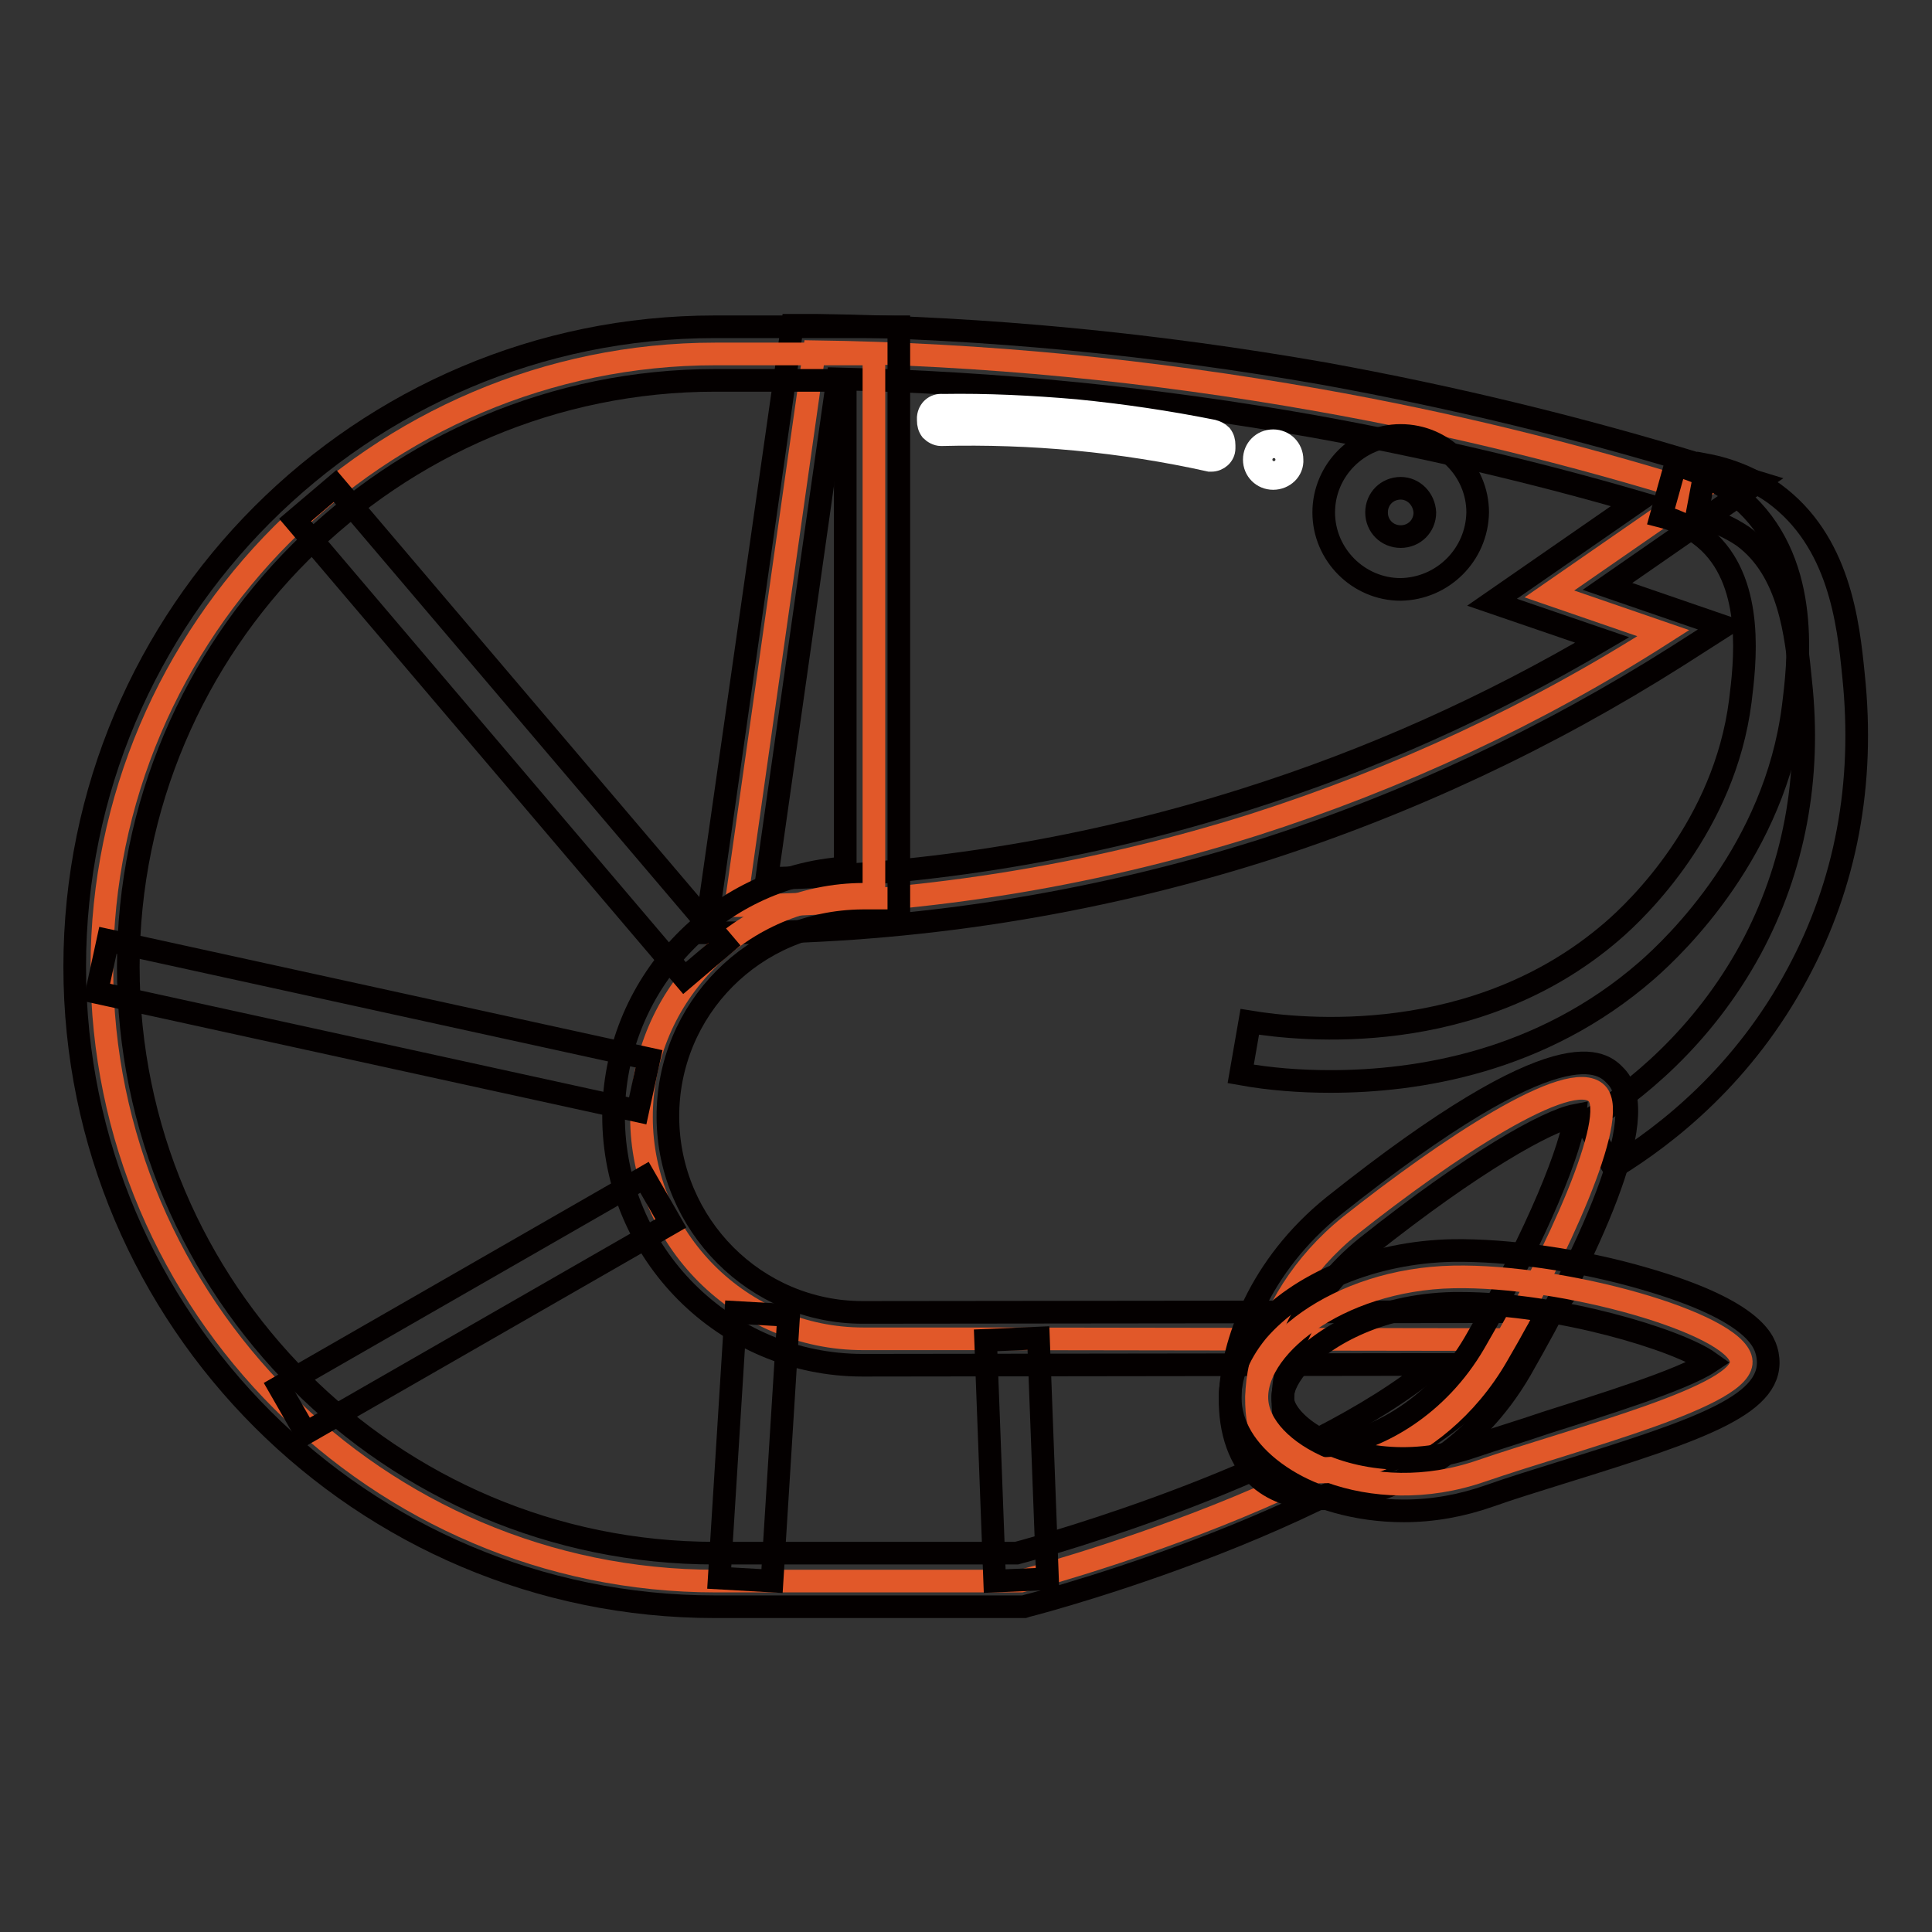
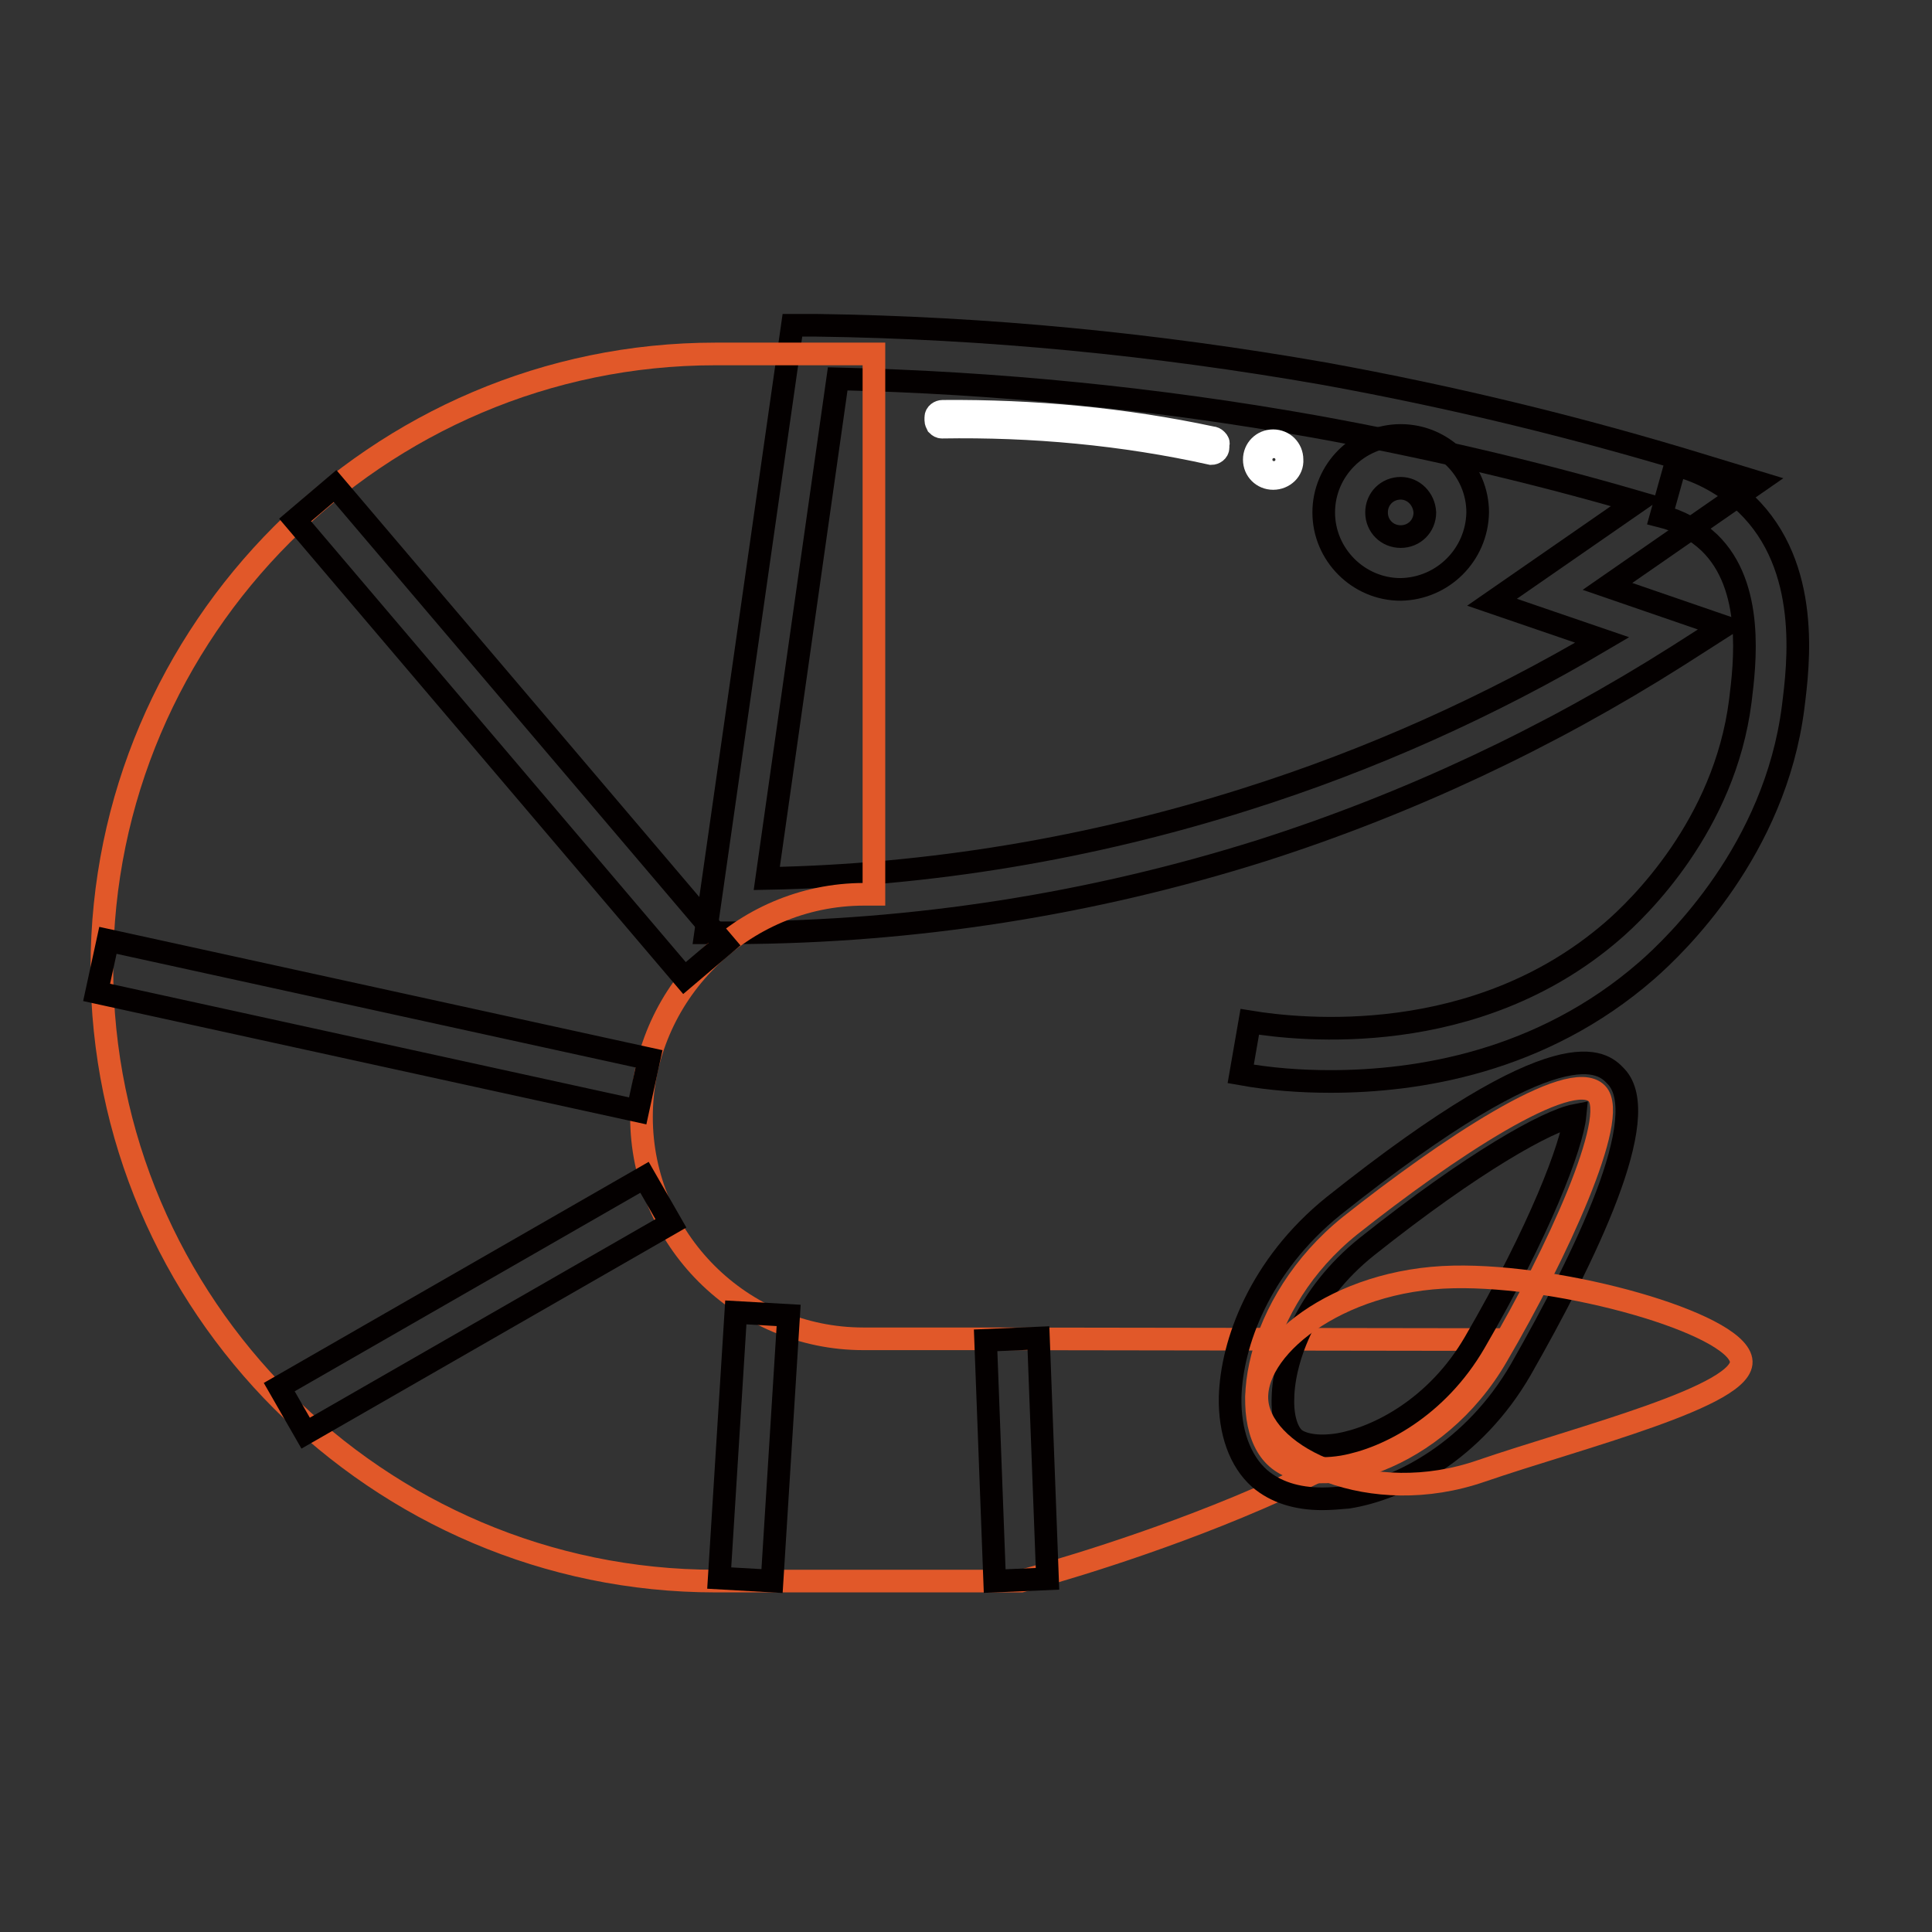
<svg xmlns="http://www.w3.org/2000/svg" version="1.1" x="0px" y="0px" viewBox="0 0 256 256" enable-background="new 0 0 256 256" xml:space="preserve">
  <rect x="0" y="0" width="256" height="256" fill="#333333" stroke="none" />
  <g>
-     <path stroke-width="3" fill-opacity="0" stroke="#e15829" d="M97.5,120c23.3-0.1,46.4-3.7,68.6-10.7c19.1-6.1,37.4-14.6,54.3-25.4l-15.1-5.2l19.5-13.5 c-16.4-5.1-33.2-9.2-50.2-12.2c-22-3.9-44.3-6.1-66.7-6.4L97.5,120z" />
    <path stroke-width="3" fill-opacity="0" stroke="#040000" d="M93.5,123.6L105,43.1l3.1,0c22.6,0.3,45,2.5,67.3,6.4c17.1,3.1,34,7.2,50.6,12.3l6.9,2.1L213,77.7l15.4,5.3 l-6.1,3.9c-17.2,10.9-35.7,19.6-55.1,25.8c-22.5,7.1-46,10.8-69.7,10.9L93.5,123.6z M111,50.2l-9.4,66.2c21.6-0.4,43-4,63.5-10.5 c16.5-5.2,32.3-12.3,47.2-21.1l-14.6-5l19.2-13.3c-14.1-4.1-28.4-7.4-42.8-10C153.3,52.8,132.2,50.7,111,50.2z" />
    <path stroke-width="3" fill-opacity="0" stroke="#ffffff" d="M161.4,58.9l0,0.4c0,0.5-0.5,0.8-0.9,0.8c-11.7-2.6-23.7-3.7-35.7-3.5c-0.2,0-0.4-0.1-0.6-0.3 c-0.1-0.2-0.2-0.4-0.2-0.6l0-0.4c0-0.5,0.5-0.8,0.9-0.8c12-0.1,24,1,35.7,3.5c0.2,0,0.4,0.1,0.6,0.3 C161.4,58.5,161.5,58.7,161.4,58.9L161.4,58.9z" />
-     <path stroke-width="3" fill-opacity="0" stroke="#ffffff" d="M160.5,61c-0.1,0-0.1,0-0.2,0c-11.7-2.6-23.7-3.7-35.6-3.4c-0.5,0-1-0.3-1.3-0.6c-0.3-0.4-0.4-0.8-0.4-1.3 l0-0.4c0.1-1,0.9-1.7,1.9-1.6c5.9-0.1,11.8,0.2,17.6,0.7c6.1,0.6,12.2,1.5,18.2,2.7c0.4,0.1,0.8,0.3,1.1,0.6 c0.3,0.4,0.4,0.8,0.4,1.3l0,0.4C162.2,60.3,161.4,61,160.5,61L160.5,61z M128.5,55.7c4.7,0,9.5,0.2,14.3,0.7c6,0.6,12,1.5,17.9,2.8 l-0.1-0.4c-6-1.2-12-2.1-18.1-2.7c-5.8-0.6-11.7-0.8-17.5-0.7l-0.1,0.4C126,55.8,127.3,55.7,128.5,55.7z M160.6,58.8 C160.6,58.8,160.6,58.8,160.6,58.8L160.6,58.8z" />
    <path stroke-width="3" fill-opacity="0" stroke="#e15829" d="M130.1,177.4h-15.7C98.2,177.4,85,164.2,85,148s13.3-29.5,29.5-29.5h1.3V46.9H94.8 c-44.7,0-81.3,36.6-81.3,81.3v0c0,44.7,36.6,81.3,81.3,81.3h40.5c0,0,48.5-12.6,63.4-32L130.1,177.4z" />
-     <path stroke-width="3" fill-opacity="0" stroke="#040000" d="M135.7,212.9h-41c-46.7,0-84.8-38-84.8-84.8c0-46.7,38-84.8,84.8-84.8h24.4V122h-4.8 c-14.3,0.1-25.9,11.7-25.8,26.1c0.1,14.2,11.6,25.8,25.8,25.8l91.3-0.1l-4.3,5.7c-15.4,20.1-63.2,32.8-65.3,33.3L135.7,212.9z  M94.8,50.4C51.9,50.4,17,85.2,17,128.1c0,42.9,34.9,77.7,77.7,77.7h40c4.2-1.1,38.5-10.8,55.5-25l-75.9,0.1c-18.2,0-33-14.8-33-33 c0-17.3,13.4-31.7,30.7-32.9V50.4H94.8z" />
    <path stroke-width="3" fill-opacity="0" stroke="#040000" d="M39.1,68.9l5.3-4.5l51.6,60.7l-5.3,4.5L39.1,68.9z M12.8,131.5l1.5-6.9L86,140.3l-1.5,6.9L12.8,131.5z  M37,183.8L85.4,156l3.5,6.1l-48.4,27.8L37,183.8z M95.3,209.1l2.2-35.2l7,0.4l-2.2,35.2L95.3,209.1z M130.6,177.6l7-0.3l1.2,31.9 l-7,0.3L130.6,177.6z M185.6,78.1c-5.6,0-10.2-4.6-10.2-10.2c0-5.6,4.6-10.2,10.2-10.2c5.6,0,10.2,4.6,10.2,10.2c0,0,0,0,0,0 C195.7,73.5,191.2,78,185.6,78.1z M185.6,64.7c-1.8,0-3.2,1.4-3.2,3.2c0,1.8,1.4,3.2,3.2,3.2c1.8,0,3.2-1.4,3.2-3.2 C188.7,66.1,187.3,64.7,185.6,64.7z M176.3,143.3c-4,0-8-0.3-11.9-1l1.2-6.9c6.7,1.1,29.9,3.6,48-12c3.5-3,14.9-14,17-30.5 c0.6-4.9,1.9-15.2-4.1-21c-1.8-1.7-4-2.9-6.4-3.5l1.9-6.8c3.5,0.9,6.7,2.7,9.4,5.2c8.6,8.3,6.9,21.3,6.2,26.9 c-2.4,18.9-15.5,31.5-19.4,34.9C204.2,140.8,187.7,143.3,176.3,143.3L176.3,143.3z" />
-     <path stroke-width="3" fill-opacity="0" stroke="#040000" d="M213.8,154.7l-3.7-6c6.5-4,15.5-11.2,21.9-23c5.7-10.6,8-22.6,6.6-35.4c-0.6-6.2-1.5-14.7-7.6-19.2 c-1.9-1.3-4-2.2-6.2-2.6l1.3-6.9c3.2,0.6,6.3,1.9,9,3.8c8.6,6.3,9.8,17,10.5,24.1c1.5,14.3-1,27.6-7.4,39.5 C231.1,142.3,221,150.3,213.8,154.7z" />
    <path stroke-width="3" fill-opacity="0" stroke="#e15829" d="M198.4,179.6c-8.1,14.1-23.9,18.3-29.2,13.6c-5.4-4.7-3-20.6,9.7-30.8c12.6-10,29.2-21.1,32.7-17.5 C214.6,148,206.3,166.1,198.4,179.6z" />
    <path stroke-width="3" fill-opacity="0" stroke="#040000" d="M175.2,198.6c-3.4,0-6.2-0.9-8.3-2.7c-2.6-2.3-4-6.2-3.9-10.8c0.2-7.1,3.9-17.4,13.7-25.3 c30.5-24.3,35.7-19,37.4-17.2c5.1,5.2-4.1,24-12.6,38.9c-6.2,10.7-15.9,15.8-22.9,16.9C177.4,198.5,176.3,198.6,175.2,198.6 L175.2,198.6z M208.7,147.8c-3.6,0.7-13.4,6.1-27.6,17.4c-8,6.4-11,14.8-11.1,20c-0.1,2.5,0.5,4.5,1.5,5.4c0.8,0.7,2.8,1.3,5.9,0.8 c5.2-0.9,13-4.9,18-13.5C204,163.1,208.3,151.8,208.7,147.8z" />
    <path stroke-width="3" fill-opacity="0" stroke="#e15829" d="M196.3,194.9c-14.7,5.1-28.7-1.8-29.7-8.9c-1-7.1,10.5-16.5,26-16.8c14.6-0.3,37.2,6.1,38.1,11 C231.6,184.9,209.1,190.5,196.3,194.9L196.3,194.9z" />
-     <path stroke-width="3" fill-opacity="0" stroke="#040000" d="M186,200.2c-6.4,0-11.9-1.8-15.6-4.1c-4.2-2.6-6.8-6-7.3-9.6c-0.5-3.3,0.8-6.8,3.5-10.1 c5.5-6.4,15.4-10.5,25.9-10.7c7.2-0.1,16.7,1.2,25.3,3.7c15.3,4.4,16.1,8.7,16.4,10.1c1.2,6.5-8.5,9.8-27.2,15.6 c-3.5,1.1-6.8,2.1-9.6,3.1v0C193.7,199.5,189.9,200.2,186,200.2L186,200.2z M193.6,172.7c-0.3,0-0.6,0-1,0 c-10.2,0.2-17.5,4.6-20.7,8.3c-1.4,1.7-2.1,3.3-1.9,4.6c0.2,1.4,1.7,3.2,4,4.6c4.4,2.7,12.3,4.5,21.1,1.5c2.9-1,6.3-2,9.8-3.2 c6.9-2.2,18-5.6,21.6-8C222.3,177.5,206.4,172.7,193.6,172.7L193.6,172.7z" />
    <path stroke-width="3" fill-opacity="0" stroke="#ffffff" d="M167.1,60.9c0,0.9,0.7,1.7,1.7,1.7c0.9,0,1.7-0.7,1.7-1.7c0,0,0,0,0,0c0-0.9-0.7-1.7-1.7-1.7 C167.8,59.2,167.1,60,167.1,60.9C167.1,60.9,167.1,60.9,167.1,60.9z" />
    <path stroke-width="3" fill-opacity="0" stroke="#ffffff" d="M168.7,63.4c-1.4,0-2.5-1.1-2.5-2.5c0-1.4,1.1-2.5,2.5-2.5c1.4,0,2.5,1.1,2.5,2.5c0,0,0,0,0,0 C171.3,62.3,170.1,63.4,168.7,63.4z M168.7,60.1c-0.4,0-0.8,0.4-0.8,0.8c0,0.4,0.4,0.8,0.8,0.8c0.4,0,0.8-0.4,0.8-0.8v0 C169.5,60.5,169.2,60.1,168.7,60.1z" />
  </g>
</svg>